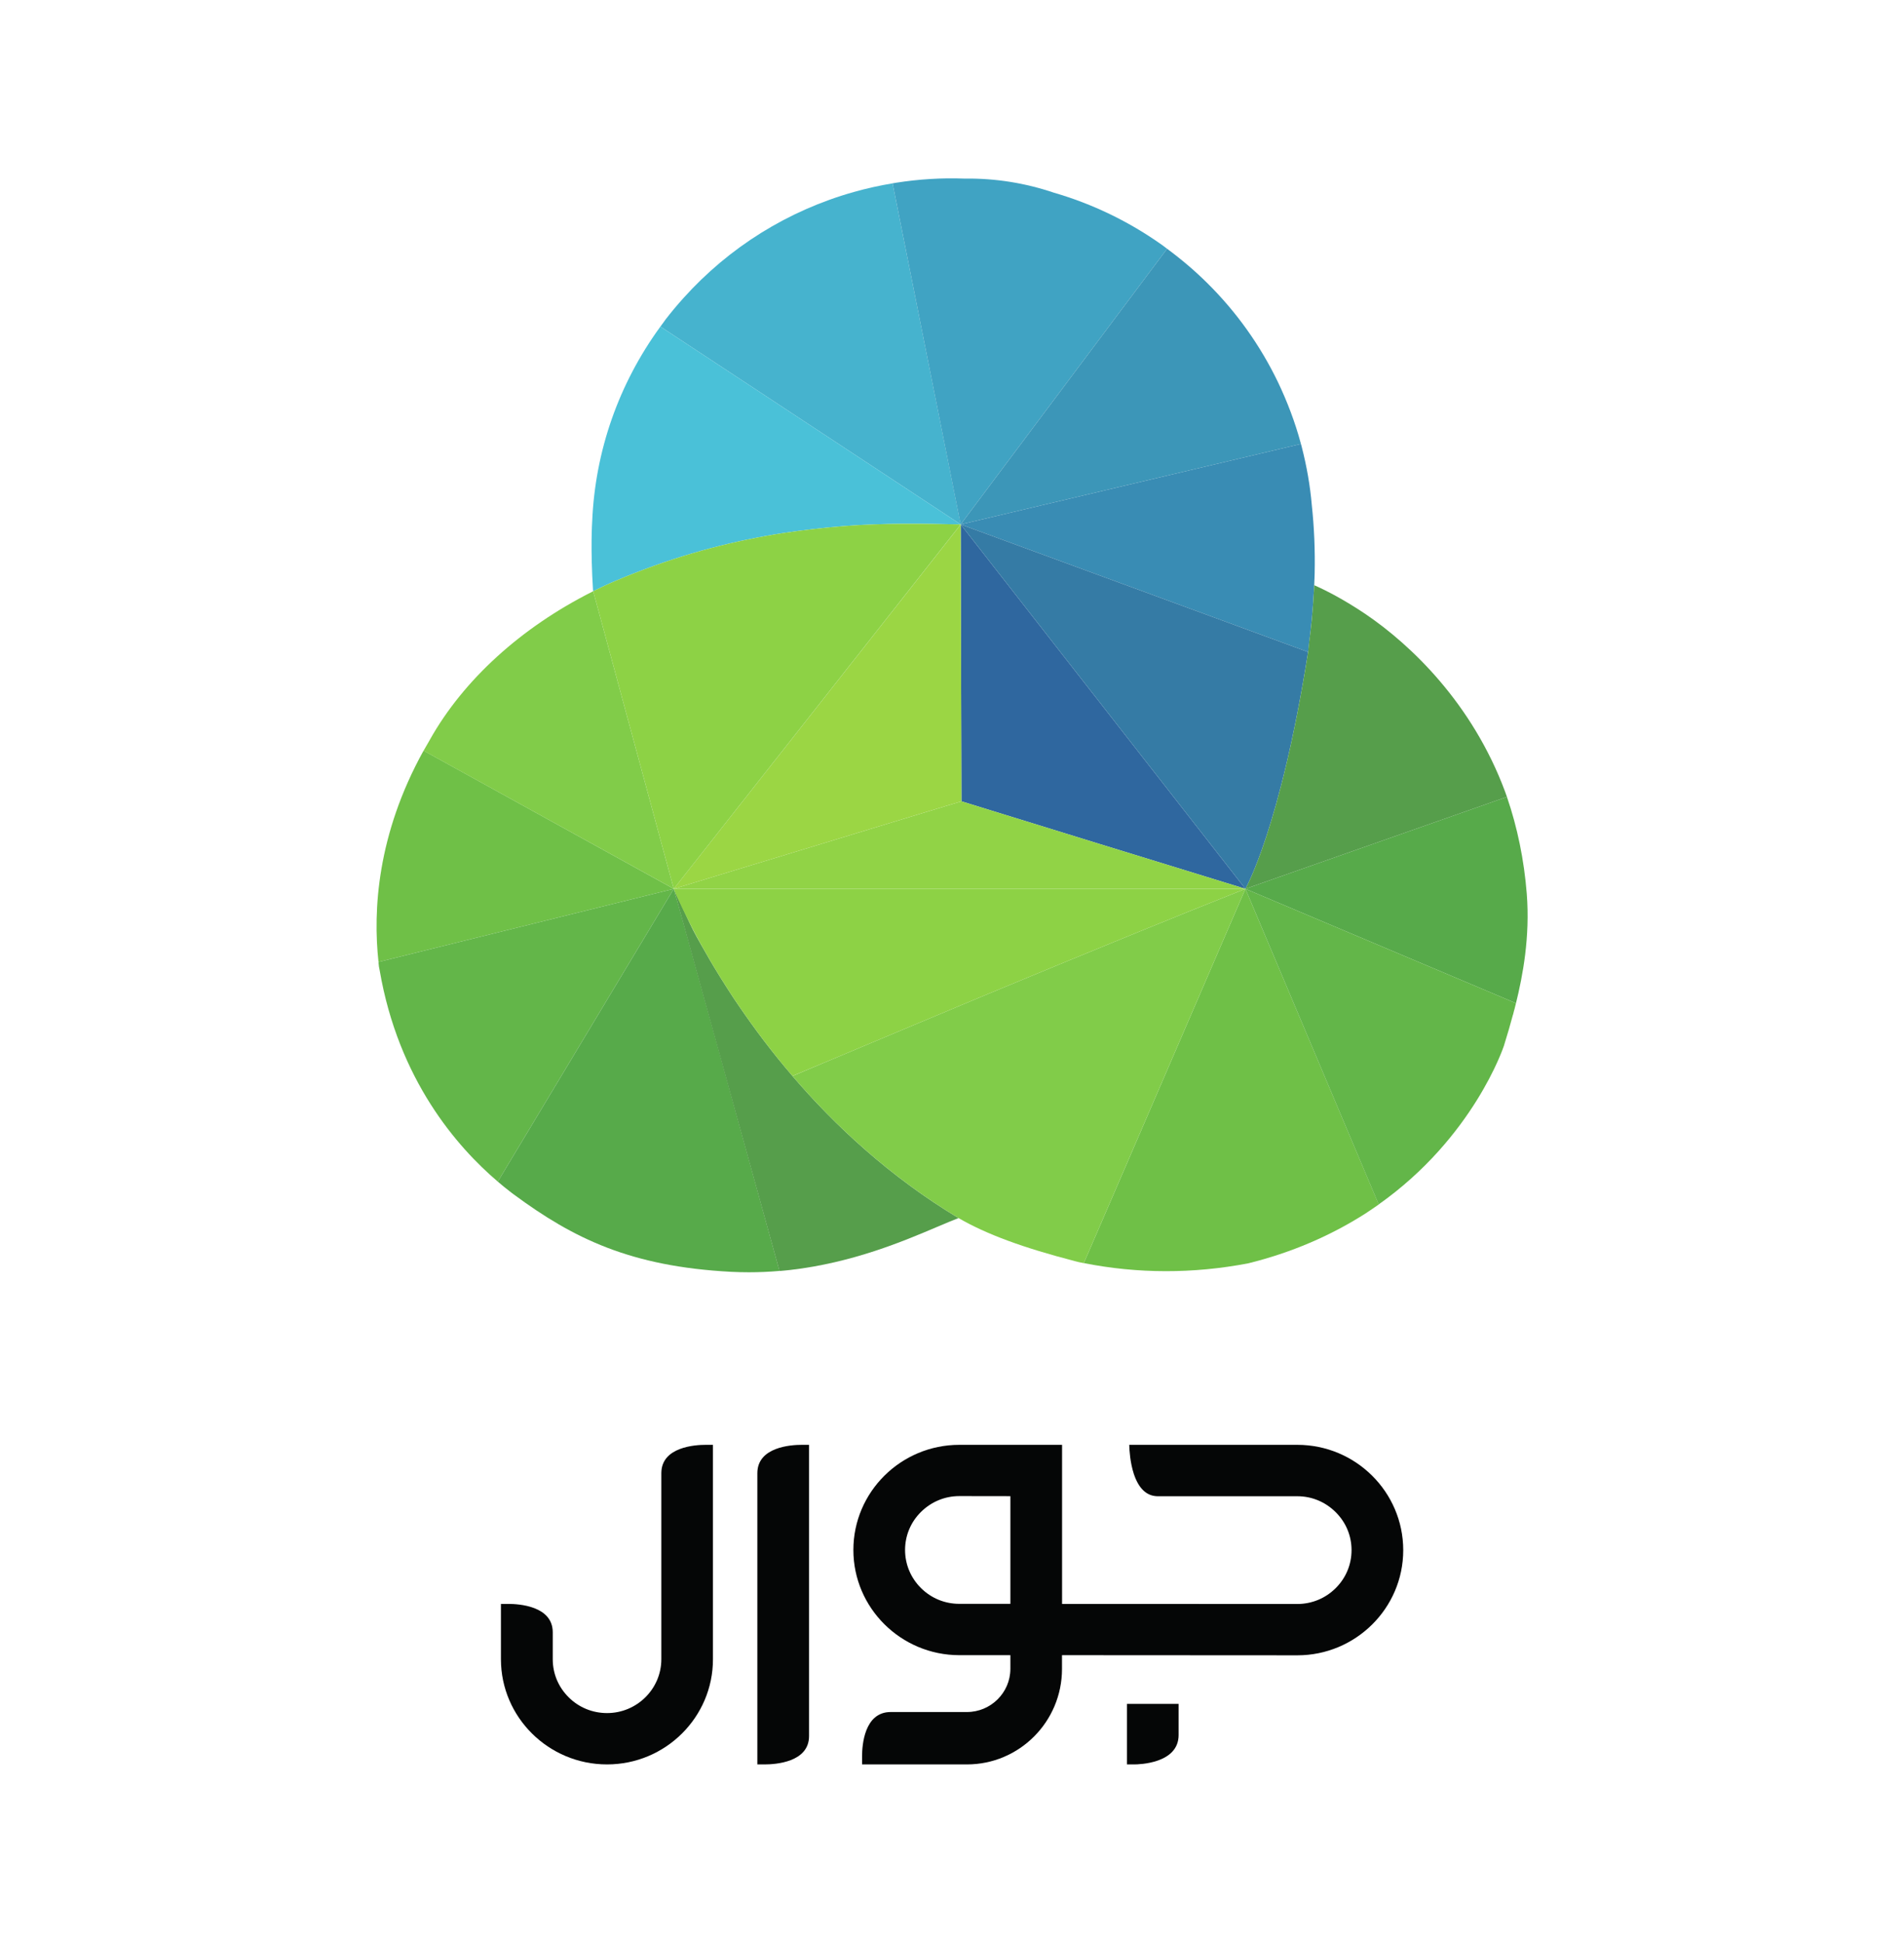
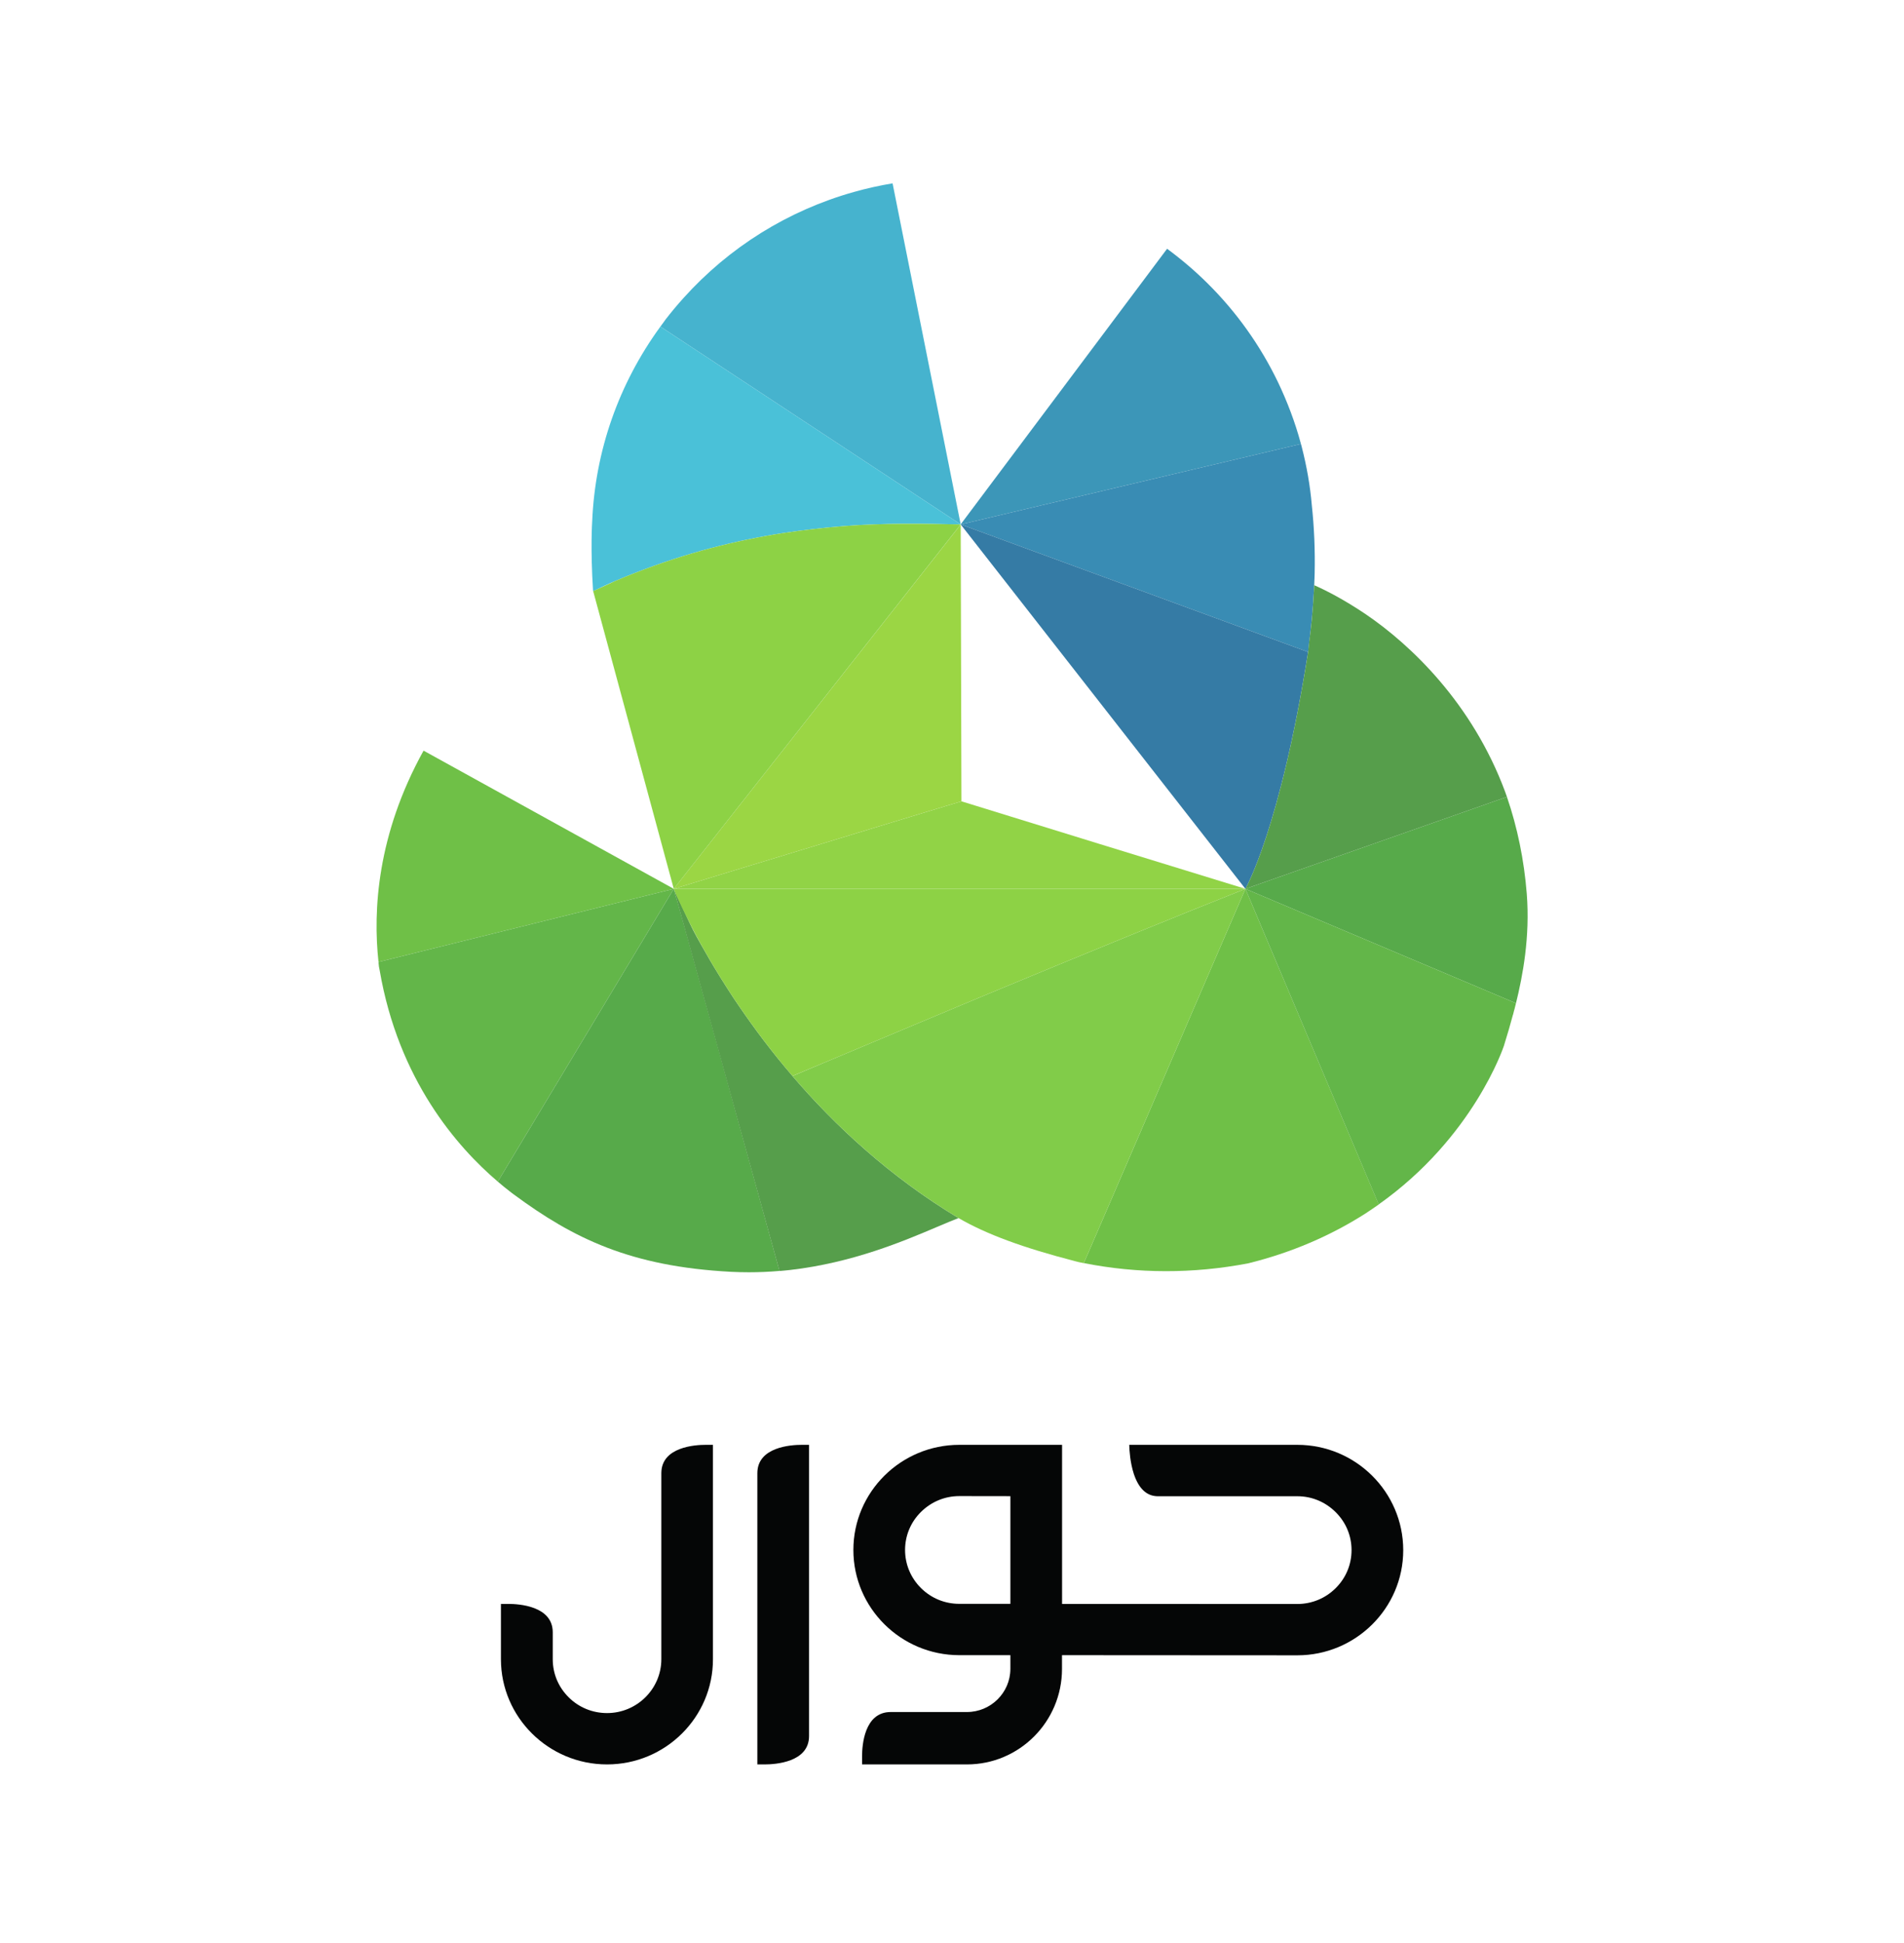
<svg xmlns="http://www.w3.org/2000/svg" width="100px" height="102px" viewBox="0 0 100 101" version="1.1">
  <g id="surface1">
    <path style=" stroke:none;fill-rule:nonzero;fill:rgb(1.961%,2.353%,2.353%);fill-opacity:1;" d="M 53.066 83.695 L 50.383 83.695 C 49.621 83.695 48.91 83.402 48.371 82.867 C 47.832 82.332 47.535 81.621 47.535 80.867 C 47.535 80.113 47.832 79.402 48.371 78.871 C 48.91 78.336 49.625 78.039 50.387 78.039 L 53.066 78.043 Z M 68.137 75.348 L 59.309 75.348 C 59.316 75.66 59.359 76.285 59.547 76.867 C 59.805 77.648 60.227 78.043 60.805 78.047 L 68.137 78.047 C 68.898 78.047 69.609 78.344 70.148 78.879 C 70.688 79.414 70.984 80.121 70.984 80.875 C 70.984 81.633 70.688 82.34 70.148 82.875 C 69.609 83.41 68.895 83.703 68.137 83.703 L 68.133 83.703 L 55.781 83.699 L 55.781 75.348 L 50.387 75.348 C 47.316 75.348 44.82 77.824 44.82 80.867 C 44.82 83.91 47.316 86.387 50.383 86.391 L 53.066 86.391 L 53.066 87.113 C 53.062 88.359 52.039 89.375 50.781 89.375 L 46.777 89.375 C 45.387 89.375 45.277 91.141 45.277 91.684 L 45.277 92.125 L 50.785 92.125 C 53.539 92.125 55.777 89.879 55.777 87.113 L 55.777 86.391 L 56.152 86.391 L 68.133 86.398 L 68.137 86.398 C 71.203 86.398 73.699 83.922 73.699 80.879 C 73.699 77.828 71.203 75.348 68.137 75.348 " />
-     <path style=" stroke:none;fill-rule:nonzero;fill:rgb(1.961%,2.353%,2.353%);fill-opacity:1;" d="M 59.188 92.125 L 59.57 92.125 C 59.809 92.125 61.902 92.082 61.902 90.582 L 61.902 88.949 L 59.188 88.949 Z M 59.188 92.125 " />
    <path style=" stroke:none;fill-rule:nonzero;fill:rgb(1.961%,2.353%,2.353%);fill-opacity:1;" d="M 39.777 76.836 L 39.777 92.125 L 40.16 92.125 C 40.707 92.125 42.492 92.02 42.492 90.637 L 42.492 75.348 L 42.105 75.348 C 41.559 75.348 39.777 75.453 39.777 76.836 " />
    <path style=" stroke:none;fill-rule:nonzero;fill:rgb(1.961%,2.353%,2.353%);fill-opacity:1;" d="M 34.734 76.836 L 34.734 86.602 C 34.734 88.16 33.453 89.43 31.883 89.43 C 31.121 89.43 30.406 89.137 29.867 88.602 C 29.328 88.066 29.031 87.359 29.031 86.605 L 29.031 85.184 C 29.027 83.805 27.246 83.699 26.699 83.699 L 26.309 83.699 L 26.309 86.605 C 26.312 89.648 28.809 92.125 31.883 92.125 C 34.953 92.125 37.449 89.645 37.445 86.602 L 37.445 75.348 L 37.062 75.348 C 36.516 75.348 34.734 75.453 34.734 76.836 " />
    <path style=" stroke:none;fill-rule:nonzero;fill:rgb(43.529%,75.294%,27.843%);fill-opacity:1;" d="M 65.41 46.16 L 58.488 62.191 L 56.922 65.809 L 56.93 65.809 C 59.75 66.367 62.652 66.375 65.559 65.82 C 67.805 65.266 69.879 64.379 71.73 63.195 C 71.961 63.043 72.188 62.887 72.414 62.73 Z M 65.41 46.16 " />
    <path style=" stroke:none;fill-rule:nonzero;fill:rgb(44.706%,79.216%,33.333%);fill-opacity:1;" d="M 39.434 53.199 C 39.863 53.797 40.328 54.414 40.836 55.039 C 40.328 54.414 39.863 53.797 39.434 53.199 " />
-     <path style=" stroke:none;fill-rule:nonzero;fill:rgb(18.431%,40.392%,62.353%);fill-opacity:1;" d="M 50.457 27.031 L 50.496 41.562 L 50.496 41.566 L 57.75 43.805 L 65.41 46.16 Z M 50.457 27.031 " />
    <path style=" stroke:none;fill-rule:nonzero;fill:rgb(44.706%,79.216%,33.333%);fill-opacity:1;" d="M 50.496 41.566 L 57.75 43.805 Z M 50.496 41.566 " />
    <path style=" stroke:none;fill-rule:nonzero;fill:rgb(27.451%,70.196%,80.784%);fill-opacity:1;" d="M 46.879 9.125 C 46.203 9.238 45.52 9.387 44.848 9.578 C 41.395 10.547 38.301 12.473 35.898 15.145 C 35.57 15.508 35.25 15.891 34.949 16.281 L 34.855 16.414 C 34.797 16.488 34.742 16.566 34.684 16.645 L 50.457 27.031 Z M 46.879 9.125 " />
    <path style=" stroke:none;fill-rule:nonzero;fill:rgb(43.529%,75.294%,27.843%);fill-opacity:1;" d="M 19.879 50 L 35.387 46.16 L 22.246 38.906 C 19.801 43.316 19.586 47.312 19.879 50 " />
    <path style=" stroke:none;fill-rule:nonzero;fill:rgb(44.706%,79.216%,33.333%);fill-opacity:1;" d="M 68.703 33.727 L 68.707 33.73 Z M 68.703 33.727 " />
    <path style=" stroke:none;fill-rule:nonzero;fill:rgb(38.824%,71.373%,28.627%);fill-opacity:1;" d="M 19.887 50.09 L 19.902 50.242 L 19.938 50.426 C 20.926 56.195 24.016 59.719 26.145 61.531 L 35.387 46.16 L 19.879 50 C 19.879 50.031 19.887 50.062 19.887 50.09 " />
    <path style=" stroke:none;fill-rule:nonzero;fill:rgb(34.118%,66.667%,29.02%);fill-opacity:1;" d="M 26.789 62.055 C 26.824 62.078 26.863 62.109 26.895 62.137 L 26.984 62.203 C 30.105 64.508 33.109 65.988 38.402 66.266 C 38.711 66.281 39.02 66.289 39.332 66.289 C 39.863 66.289 40.406 66.266 40.941 66.219 C 39.523 61.066 35.617 46.895 35.387 46.168 L 35.387 46.16 L 26.145 61.531 C 26.371 61.727 26.586 61.898 26.789 62.055 " />
    <path style=" stroke:none;fill-rule:nonzero;fill:rgb(33.725%,61.961%,29.412%);fill-opacity:1;" d="M 40.938 66.219 L 40.945 66.223 C 41.016 66.215 41.094 66.211 41.168 66.203 L 41.316 66.188 C 41.379 66.18 41.445 66.176 41.508 66.168 C 44.785 65.789 47.457 64.656 49.23 63.902 C 49.656 63.723 50.031 63.562 50.344 63.445 C 46.738 61.277 43.852 58.59 41.621 55.988 L 41.621 55.984 C 41.348 55.668 41.09 55.352 40.836 55.043 C 40.328 54.414 39.863 53.797 39.434 53.199 C 39.215 52.898 39.012 52.602 38.812 52.312 C 38.613 52.023 38.426 51.742 38.25 51.465 C 37.98 51.047 37.73 50.645 37.5 50.262 C 37.348 50.008 37.203 49.762 37.07 49.523 C 36.73 48.934 36.43 48.406 36.215 47.938 C 35.387 46.168 35.395 46.191 35.387 46.16 " />
-     <path style=" stroke:none;fill-rule:nonzero;fill:rgb(25.098%,63.922%,76.471%);fill-opacity:1;" d="M 61.047 12.371 C 59.301 11.129 57.379 10.203 55.344 9.613 C 53.84 9.105 52.281 8.859 50.715 8.875 L 50.625 8.875 C 49.445 8.832 48.25 8.906 47.055 9.094 C 47 9.105 46.941 9.117 46.879 9.125 L 50.453 27.031 L 61.297 12.559 C 61.215 12.496 61.133 12.434 61.047 12.371 " />
    <path style=" stroke:none;fill-rule:nonzero;fill:rgb(23.529%,58.824%,72.157%);fill-opacity:1;" d="M 68.309 22.738 C 68.016 21.66 67.613 20.594 67.121 19.562 C 66.188 17.629 64.945 15.883 63.418 14.371 C 62.762 13.719 62.047 13.113 61.297 12.559 L 50.453 27.031 L 50.457 27.031 L 68.328 22.805 Z M 68.309 22.738 " />
    <path style=" stroke:none;fill-rule:nonzero;fill:rgb(44.706%,79.216%,33.333%);fill-opacity:1;" d="M 69.047 29.605 C 69.047 29.688 69.039 29.766 69.039 29.844 C 69.039 29.762 69.047 29.684 69.047 29.605 " />
    <path style=" stroke:none;fill-rule:nonzero;fill:rgb(44.706%,79.216%,33.333%);fill-opacity:1;" d="M 50.496 41.562 C 50.484 41.566 50.445 41.582 50.426 41.59 C 50.445 41.582 50.473 41.574 50.496 41.566 Z M 50.496 41.562 " />
    <path style=" stroke:none;fill-rule:nonzero;fill:rgb(56.863%,82.745%,27.451%);fill-opacity:1;" d="M 50.496 41.566 C 50.453 41.578 50.434 41.586 50.426 41.59 C 50.414 41.59 50.41 41.594 50.426 41.59 C 49.664 41.812 49.496 41.867 35.387 46.16 L 65.41 46.16 L 57.75 43.805 Z M 50.496 41.566 " />
    <path style=" stroke:none;fill-rule:nonzero;fill:rgb(44.706%,79.216%,33.333%);fill-opacity:1;" d="M 50.426 41.59 C 50.434 41.586 50.457 41.578 50.496 41.566 C 50.473 41.574 50.445 41.582 50.426 41.59 " />
-     <path style=" stroke:none;fill-rule:nonzero;fill:rgb(50.588%,80%,28.627%);fill-opacity:1;" d="M 31.156 30.539 C 31.141 30.547 31.129 30.555 31.113 30.559 C 27.363 32.445 24.34 35.195 22.578 38.332 L 22.555 38.375 C 22.449 38.555 22.348 38.73 22.246 38.91 L 35.387 46.16 Z M 31.156 30.539 " />
    <path style=" stroke:none;fill-rule:nonzero;fill:rgb(29.02%,75.686%,84.706%);fill-opacity:1;" d="M 50.457 27.031 L 34.684 16.645 C 32.496 19.645 31.258 23.172 31.102 26.871 C 31.102 26.887 31.004 28.277 31.148 30.516 C 31.148 30.523 31.148 30.527 31.156 30.535 C 31.543 30.344 31.93 30.16 32.312 30 L 32.312 29.988 L 32.312 30 C 35.074 28.824 37.707 28.09 40.215 27.637 C 40.52 27.582 40.824 27.531 41.129 27.484 C 42.191 27.324 43.262 27.203 44.332 27.117 C 46.426 26.953 48.551 26.992 50.457 27.031 Z M 50.457 27.031 " />
    <path style=" stroke:none;fill-rule:nonzero;fill:rgb(60.784%,83.922%,26.667%);fill-opacity:1;" d="M 50.496 41.562 L 50.457 27.035 L 35.387 46.16 C 49.496 41.867 49.664 41.809 50.426 41.59 C 50.379 41.602 50.484 41.566 50.496 41.562 " />
    <path style=" stroke:none;fill-rule:nonzero;fill:rgb(44.706%,79.216%,33.333%);fill-opacity:1;" d="M 50.496 41.562 L 50.457 27.031 L 50.457 27.035 Z M 50.496 41.562 " />
-     <path style=" stroke:none;fill-rule:nonzero;fill:rgb(55.294%,82.353%,27.059%);fill-opacity:1;" d="M 35.387 46.16 L 50.453 27.035 L 50.453 27.031 C 48.551 26.992 46.426 26.953 44.332 27.117 C 43.262 27.203 42.191 27.324 41.129 27.484 C 40.824 27.531 40.52 27.582 40.215 27.637 C 37.707 28.09 35.074 28.824 32.312 30 L 32.312 29.988 L 32.312 30 C 31.93 30.16 31.543 30.344 31.156 30.535 L 31.148 30.535 L 31.156 30.539 Z M 35.387 46.16 " />
+     <path style=" stroke:none;fill-rule:nonzero;fill:rgb(55.294%,82.353%,27.059%);fill-opacity:1;" d="M 35.387 46.16 L 50.453 27.035 L 50.453 27.031 C 48.551 26.992 46.426 26.953 44.332 27.117 C 43.262 27.203 42.191 27.324 41.129 27.484 C 40.824 27.531 40.52 27.582 40.215 27.637 C 37.707 28.09 35.074 28.824 32.312 30 L 32.312 29.988 L 32.312 30 L 31.148 30.535 L 31.156 30.539 Z M 35.387 46.16 " />
    <path style=" stroke:none;fill-rule:nonzero;fill:rgb(44.706%,79.216%,33.333%);fill-opacity:1;" d="M 38.25 51.465 C 38.426 51.742 38.613 52.023 38.812 52.312 C 38.613 52.023 38.426 51.742 38.25 51.465 " />
    <path style=" stroke:none;fill-rule:nonzero;fill:rgb(44.706%,79.216%,33.333%);fill-opacity:1;" d="M 37.07 49.523 C 37.203 49.762 37.348 50.008 37.5 50.262 C 37.348 50.008 37.203 49.762 37.07 49.523 " />
    <path style=" stroke:none;fill-rule:nonzero;fill:rgb(44.706%,79.216%,33.333%);fill-opacity:1;" d="M 37.5 50.262 C 37.73 50.645 37.98 51.047 38.25 51.465 C 37.98 51.047 37.73 50.645 37.5 50.262 " />
    <path style=" stroke:none;fill-rule:nonzero;fill:rgb(44.706%,79.216%,33.333%);fill-opacity:1;" d="M 36.215 47.938 C 36.441 48.395 36.73 48.934 37.07 49.523 C 36.73 48.934 36.441 48.395 36.215 47.938 " />
    <path style=" stroke:none;fill-rule:nonzero;fill:rgb(44.706%,79.216%,33.333%);fill-opacity:1;" d="M 36.215 47.938 C 35.664 46.859 35.398 46.195 35.387 46.168 C 35.398 46.195 35.664 46.859 36.215 47.938 " />
    <path style=" stroke:none;fill-rule:nonzero;fill:rgb(50.588%,80%,28.627%);fill-opacity:1;" d="M 65.41 46.16 C 63.57 46.891 61.719 47.637 59.871 48.391 C 57.09 49.523 54.305 50.676 51.531 51.828 C 49.684 52.598 47.844 53.371 46.012 54.141 C 45.098 54.523 44.188 54.906 43.281 55.289 C 43.277 55.293 43.273 55.293 43.27 55.293 L 41.621 55.988 C 43.852 58.59 46.738 61.273 50.344 63.445 C 51.809 64.293 53.715 64.996 56.477 65.711 L 56.652 65.754 C 56.656 65.754 56.66 65.758 56.664 65.758 L 56.922 65.809 C 56.961 65.816 56.887 65.805 56.922 65.809 L 58.488 62.191 Z M 65.41 46.16 " />
-     <path style=" stroke:none;fill-rule:nonzero;fill:rgb(44.706%,79.216%,33.333%);fill-opacity:1;" d="M 51.531 51.828 C 54.305 50.676 57.09 49.523 59.871 48.391 C 57.09 49.523 54.305 50.676 51.531 51.828 " />
    <path style=" stroke:none;fill-rule:nonzero;fill:rgb(55.294%,82.353%,27.059%);fill-opacity:1;" d="M 35.387 46.16 L 35.387 46.168 C 35.398 46.199 35.664 46.859 36.215 47.938 C 36.441 48.395 36.73 48.934 37.07 49.523 C 37.203 49.762 37.348 50.008 37.5 50.262 C 37.73 50.645 37.98 51.047 38.25 51.465 C 38.426 51.742 38.613 52.023 38.812 52.312 C 39.012 52.602 39.215 52.898 39.434 53.199 C 39.863 53.797 40.328 54.414 40.836 55.043 C 41.086 55.352 41.348 55.668 41.621 55.984 C 42.168 55.758 42.719 55.523 43.27 55.293 C 43.273 55.289 43.277 55.289 43.281 55.289 C 44.188 54.906 45.098 54.523 46.012 54.141 C 47.844 53.371 49.684 52.602 51.531 51.828 C 54.305 50.676 57.09 49.523 59.871 48.391 C 61.719 47.637 63.57 46.891 65.41 46.16 Z M 35.387 46.16 " />
    <path style=" stroke:none;fill-rule:nonzero;fill:rgb(22.353%,54.902%,70.588%);fill-opacity:1;" d="M 68.898 26.027 C 68.812 25.004 68.629 23.969 68.367 22.953 L 68.328 22.805 L 50.457 27.031 L 68.703 33.727 L 68.707 33.73 C 68.746 33.355 68.781 33.012 68.828 32.664 C 68.922 31.906 69.008 30.703 69.039 29.844 C 69.039 29.766 69.047 29.688 69.047 29.605 C 69.074 28.363 69.02 27.164 68.898 26.027 " />
    <path style=" stroke:none;fill-rule:nonzero;fill:rgb(34.118%,66.667%,29.02%);fill-opacity:1;" d="M 80.188 46.426 C 80.047 44.645 79.695 42.934 79.145 41.332 L 65.41 46.16 L 79.621 52.164 C 79.977 50.727 80.363 48.691 80.188 46.426 " />
    <path style=" stroke:none;fill-rule:nonzero;fill:rgb(38.824%,71.373%,28.627%);fill-opacity:1;" d="M 79.621 52.164 L 65.41 46.16 L 72.41 62.727 C 77.391 59.207 78.965 54.461 78.984 54.41 C 79.176 53.793 79.332 53.262 79.465 52.758 L 79.469 52.758 L 79.516 52.566 C 79.527 52.527 79.539 52.488 79.551 52.449 L 79.555 52.426 C 79.574 52.34 79.598 52.254 79.621 52.164 " />
    <path style=" stroke:none;fill-rule:nonzero;fill:rgb(20.784%,48.235%,64.706%);fill-opacity:1;" d="M 50.457 27.031 L 65.41 46.16 C 65.43 46.121 67.238 42.977 68.703 33.727 Z M 50.457 27.031 " />
    <path style=" stroke:none;fill-rule:nonzero;fill:rgb(33.725%,61.961%,29.412%);fill-opacity:1;" d="M 79.047 41.055 C 77.32 36.414 74.098 33.355 71.738 31.75 C 70.621 30.996 69.668 30.504 69.027 30.223 C 69.031 30.098 69.039 29.973 69.039 29.844 C 69.008 30.707 68.922 31.906 68.828 32.664 C 68.781 33.012 68.738 33.355 68.703 33.727 C 67.238 42.977 65.43 46.121 65.41 46.16 L 79.145 41.332 C 79.109 41.242 79.082 41.145 79.047 41.055 " />
  </g>
</svg>